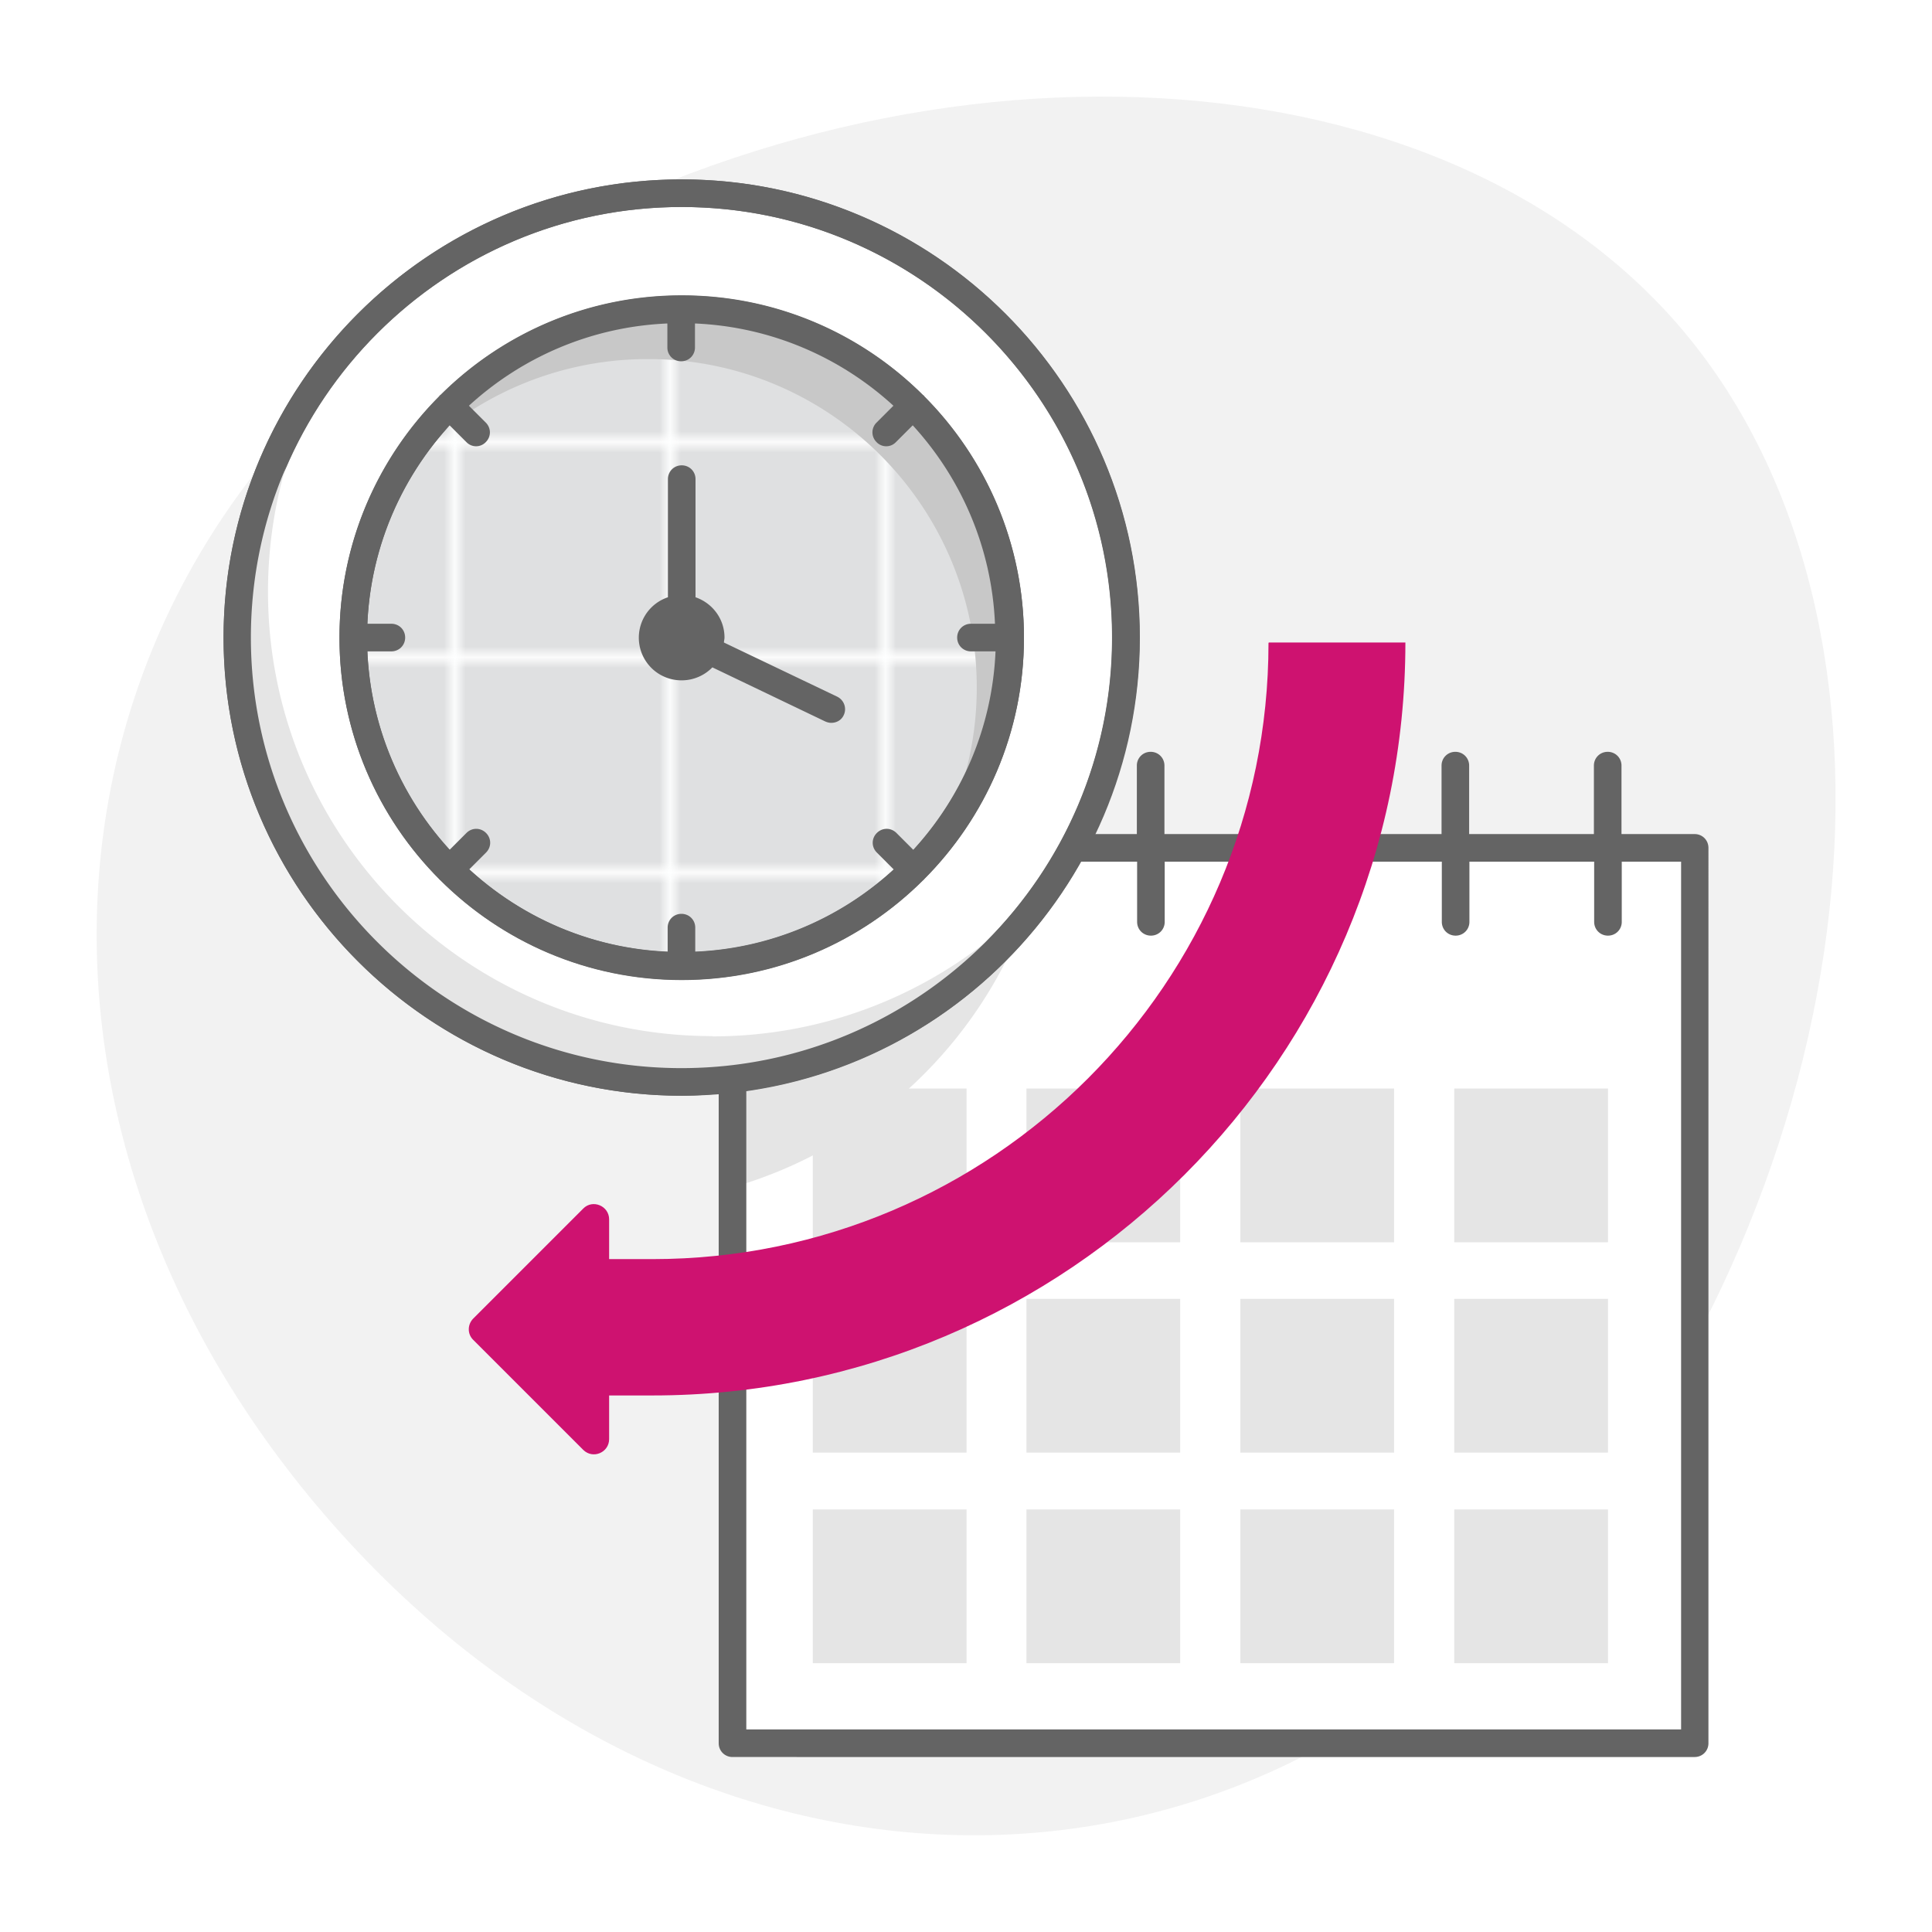
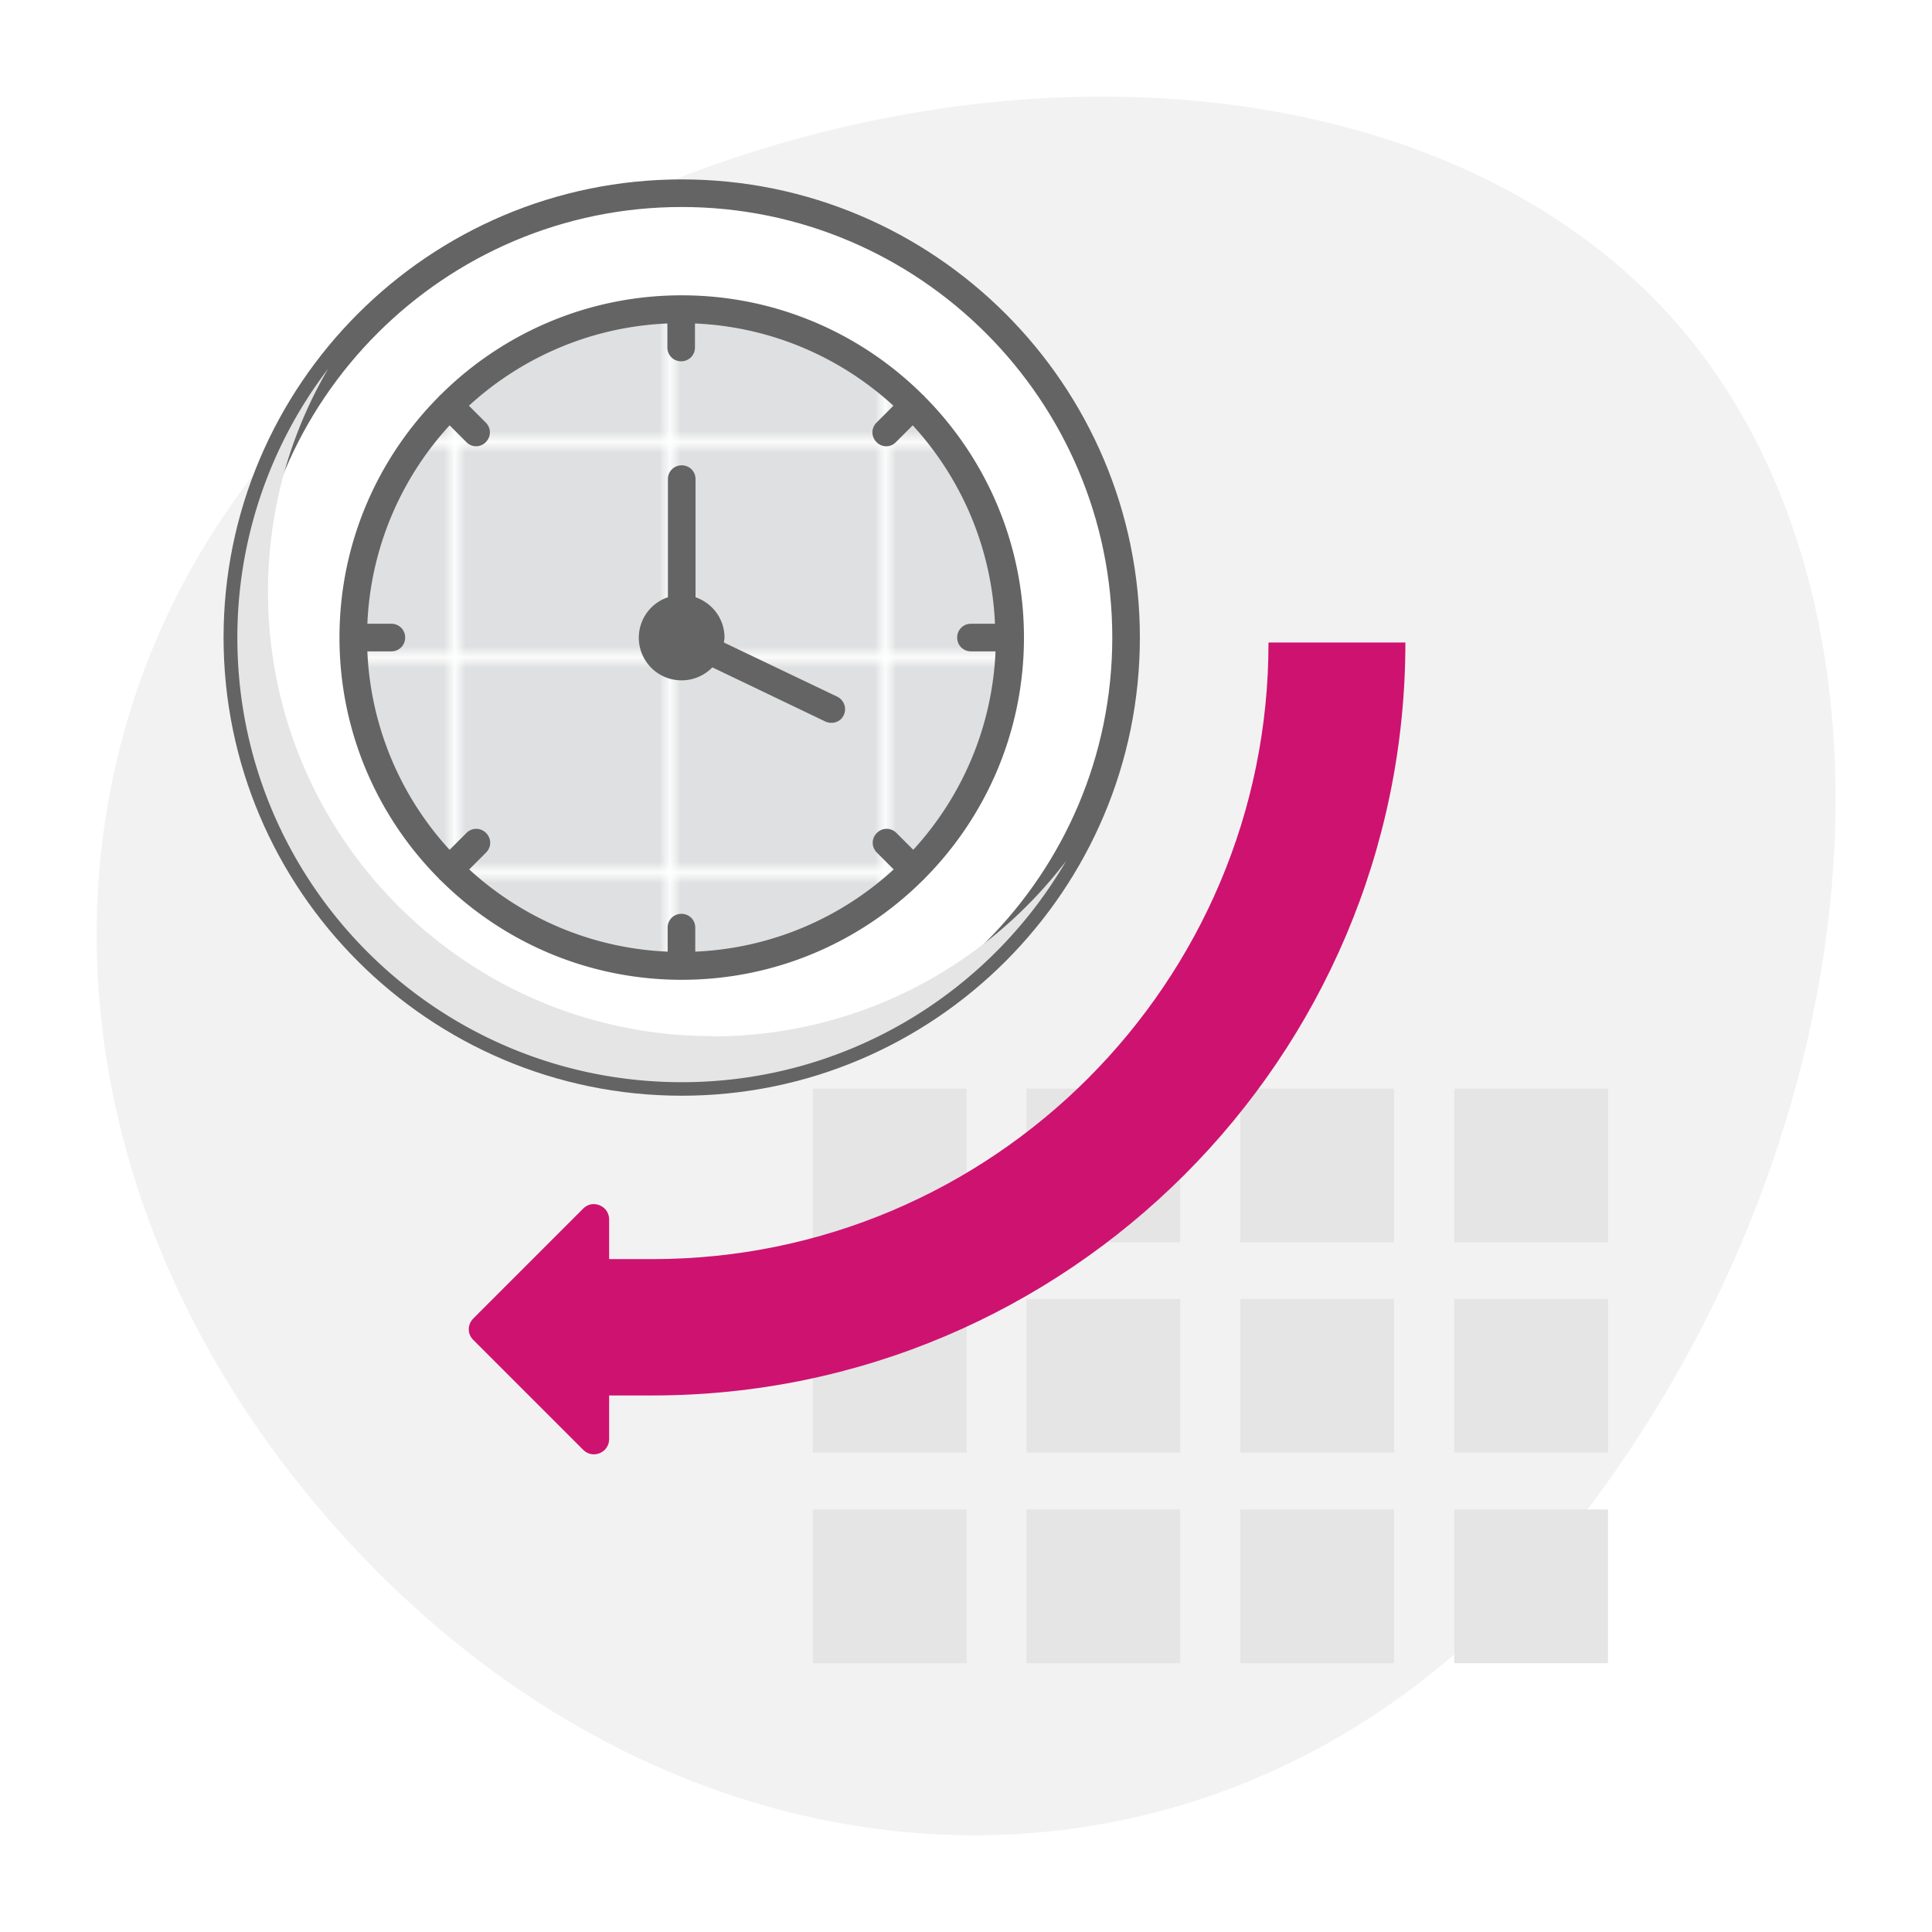
<svg xmlns="http://www.w3.org/2000/svg" viewBox="0 0 70 70">
  <defs>
    <pattern id="Unnamed_Pattern_2" width="19.11" height="19.11" x="0" y="0" data-name="Unnamed Pattern 2" patternTransform="matrix(.39 0 0 .39 -7284.14 -4546.78)" patternUnits="userSpaceOnUse">
      <path d="M0 0h19.11v19.11H0z" style="fill:none" />
      <path d="M0 0h19.11v19.11H0z" style="fill:#dfe0e1" />
    </pattern>
    <style>.cls-1{fill:#fff}.cls-4{fill:#646464}.cls-6{fill:#e5e5e5}</style>
  </defs>
  <g style="isolation:isolate">
    <g id="Capa_1" data-name="Capa 1">
      <path d="M11.8 54.93c12.76 14.78 32.58 15.49 44.27 1.58 11.69-13.91 13.89-33.84 4.92-44.52C52.01 1.32 32.19.61 16.72 10.41 1.24 20.22-.96 40.15 11.8 54.93Z" style="fill:#f2f2f2" />
-       <path d="M26.54 30.72H61.4v32.44H26.54z" class="cls-1" />
      <path d="M29.45 54.69h5.57v5.57h-5.57zm7.74 0h5.57v5.57h-5.57zm7.75 0h5.57v5.57h-5.57zm7.75 0h5.57v5.57h-5.57zm-23.24-7.63h5.57v5.57h-5.57zm7.74 0h5.57v5.57h-5.57zm7.75 0h5.57v5.57h-5.57zm7.75 0h5.57v5.57h-5.57zm-23.24-7.62h5.57v5.57h-5.57z" class="cls-6" />
-       <path d="M26.54 43.02c5.73-1.65 10.14-6.38 11.32-12.29H26.54v12.29Z" style="mix-blend-mode:multiply;fill:#e5e5e5" />
      <path d="M37.19 39.44h5.57v5.57h-5.57zm7.75 0h5.57v5.57h-5.57zm7.75 0h5.57v5.57h-5.57z" class="cls-6" />
      <path d="M47.22 33.9c-.28 0-.5-.22-.5-.5v-5.66c0-.28.22-.5.5-.5s.5.22.5.5v5.66c0 .28-.22.5-.5.5Z" class="cls-4" />
      <circle cx="24.7" cy="23.1" r="16.1" class="cls-1" />
      <path d="M24.7 39.7c-9.15 0-16.6-7.45-16.6-16.6S15.54 6.5 24.7 6.5s16.6 7.45 16.6 16.6-7.45 16.6-16.6 16.6Zm0-32.2c-8.6 0-15.6 7-15.6 15.6s7 15.6 15.6 15.6 15.6-7 15.6-15.6-7-15.6-15.6-15.6Z" class="cls-4" />
      <path d="M25.81 37.54c-8.89 0-16.1-7.21-16.1-16.1 0-2.95.79-5.7 2.18-8.08a16.044 16.044 0 0 0-3.29 9.75c0 8.89 7.21 16.1 16.1 16.1 5.95 0 11.14-3.23 13.93-8.02-2.94 3.86-7.59 6.36-12.82 6.36Z" class="cls-6" />
      <circle cx="24.7" cy="23.1" r="11.9" style="fill:url(#Unnamed_Pattern_2)" />
-       <path d="M24.7 35.51c-6.84 0-12.4-5.56-12.4-12.4s5.56-12.4 12.4-12.4 12.4 5.56 12.4 12.4-5.56 12.4-12.4 12.4Zm0-23.81c-6.29 0-11.4 5.12-11.4 11.4s5.12 11.4 11.4 11.4 11.4-5.12 11.4-11.4-5.12-11.4-11.4-11.4Z" class="cls-4" />
-       <path d="M23.49 13.01c6.57 0 11.9 5.33 11.9 11.9 0 2.05-.52 3.97-1.43 5.65 1.65-2.04 2.63-4.64 2.63-7.46 0-6.57-5.33-11.9-11.9-11.9-4.53 0-8.47 2.53-10.48 6.25a11.86 11.86 0 0 1 9.27-4.44Z" style="fill:#c8c8c8" />
      <path d="m30.33 25.24-4.1-1.96c0-.06.02-.12.02-.18 0-.68-.44-1.25-1.05-1.46v-4.28c0-.28-.22-.5-.5-.5s-.5.22-.5.5v4.28a1.545 1.545 0 0 0 .5 3.01c.43 0 .83-.18 1.11-.47l4.09 1.96c.07.03.14.05.22.05.19 0 .37-.1.45-.28.12-.25.01-.55-.24-.67Z" class="cls-4" />
-       <path d="M61.4 30.22h-2.65v-2.48c0-.28-.22-.5-.5-.5s-.5.22-.5.5v2.48h-4.52v-2.48c0-.28-.22-.5-.5-.5s-.5.22-.5.5v2.48H42.19v-2.48c0-.28-.22-.5-.5-.5s-.5.22-.5.5v2.48h-1.53a16.5 16.5 0 0 0 1.63-7.12c0-9.15-7.45-16.6-16.6-16.6S8.1 13.95 8.1 23.1s7.45 16.6 16.6 16.6c.45 0 .9-.03 1.34-.07v23.53c0 .28.22.5.5.5H61.4c.28 0 .5-.22.5-.5V30.72c0-.28-.22-.5-.5-.5ZM9.09 23.1c0-8.6 7-15.6 15.6-15.6s15.6 7 15.6 15.6-7 15.6-15.6 15.6-15.6-7-15.6-15.6ZM60.9 62.66H27.04V39.52c5.21-.74 9.64-3.89 12.12-8.3h2.04v2.18c0 .28.22.5.5.5s.5-.22.5-.5v-2.18h10.04v2.18c0 .28.22.5.5.5s.5-.22.5-.5v-2.18h4.52v2.18c0 .28.22.5.5.5s.5-.22.5-.5v-2.18h2.15v31.44Z" class="cls-4" />
      <path d="M33.49 14.36s-.01-.02-.02-.03-.02-.01-.03-.02c-2.24-2.23-5.33-3.61-8.74-3.61s-6.5 1.38-8.74 3.61c0 0-.02.01-.03.02s-.01.02-.02.03c-2.23 2.24-3.61 5.33-3.61 8.74s1.38 6.5 3.61 8.74c0 0 .01.02.02.03s.02.01.03.02c2.24 2.23 5.33 3.61 8.74 3.61s6.5-1.38 8.74-3.61c0 0 .02-.01.03-.02s.01-.02.02-.03c2.23-2.24 3.61-5.33 3.61-8.74s-1.38-6.5-3.61-8.74Zm1.71 9.24h.87c-.12 2.77-1.23 5.28-2.98 7.19l-.61-.61c-.2-.2-.51-.2-.71 0s-.2.51 0 .71l.61.61a11.345 11.345 0 0 1-7.19 2.98v-.87c0-.28-.22-.5-.5-.5s-.5.22-.5.5v.87c-2.77-.12-5.28-1.23-7.19-2.98l.61-.61c.2-.2.2-.51 0-.71s-.51-.2-.71 0l-.61.61a11.345 11.345 0 0 1-2.98-7.19h.87c.28 0 .5-.22.5-.5s-.22-.5-.5-.5h-.87c.12-2.77 1.23-5.28 2.98-7.19l.61.61a.485.485 0 0 0 .7 0c.2-.2.2-.51 0-.71l-.61-.61c1.91-1.75 4.42-2.86 7.19-2.98v.87c0 .28.22.5.5.5s.5-.22.5-.5v-.87c2.77.12 5.28 1.23 7.19 2.98l-.61.61c-.2.2-.2.51 0 .71a.485.485 0 0 0 .7 0l.61-.61c1.75 1.91 2.86 4.42 2.98 7.19h-.87c-.28 0-.5.22-.5.5s.22.5.5.5Z" class="cls-4" />
      <path d="M45.96 23.3c0 12.31-10.01 22.32-22.32 22.32h-1.57v-1.44c0-.49-.6-.74-.94-.39l-3.98 3.98c-.22.22-.22.57 0 .78l3.98 3.98c.35.35.94.1.94-.39v-1.58h1.57c15.04 0 27.28-12.24 27.28-27.28h-4.95Z" style="fill:#ce1270" />
    </g>
  </g>
</svg>